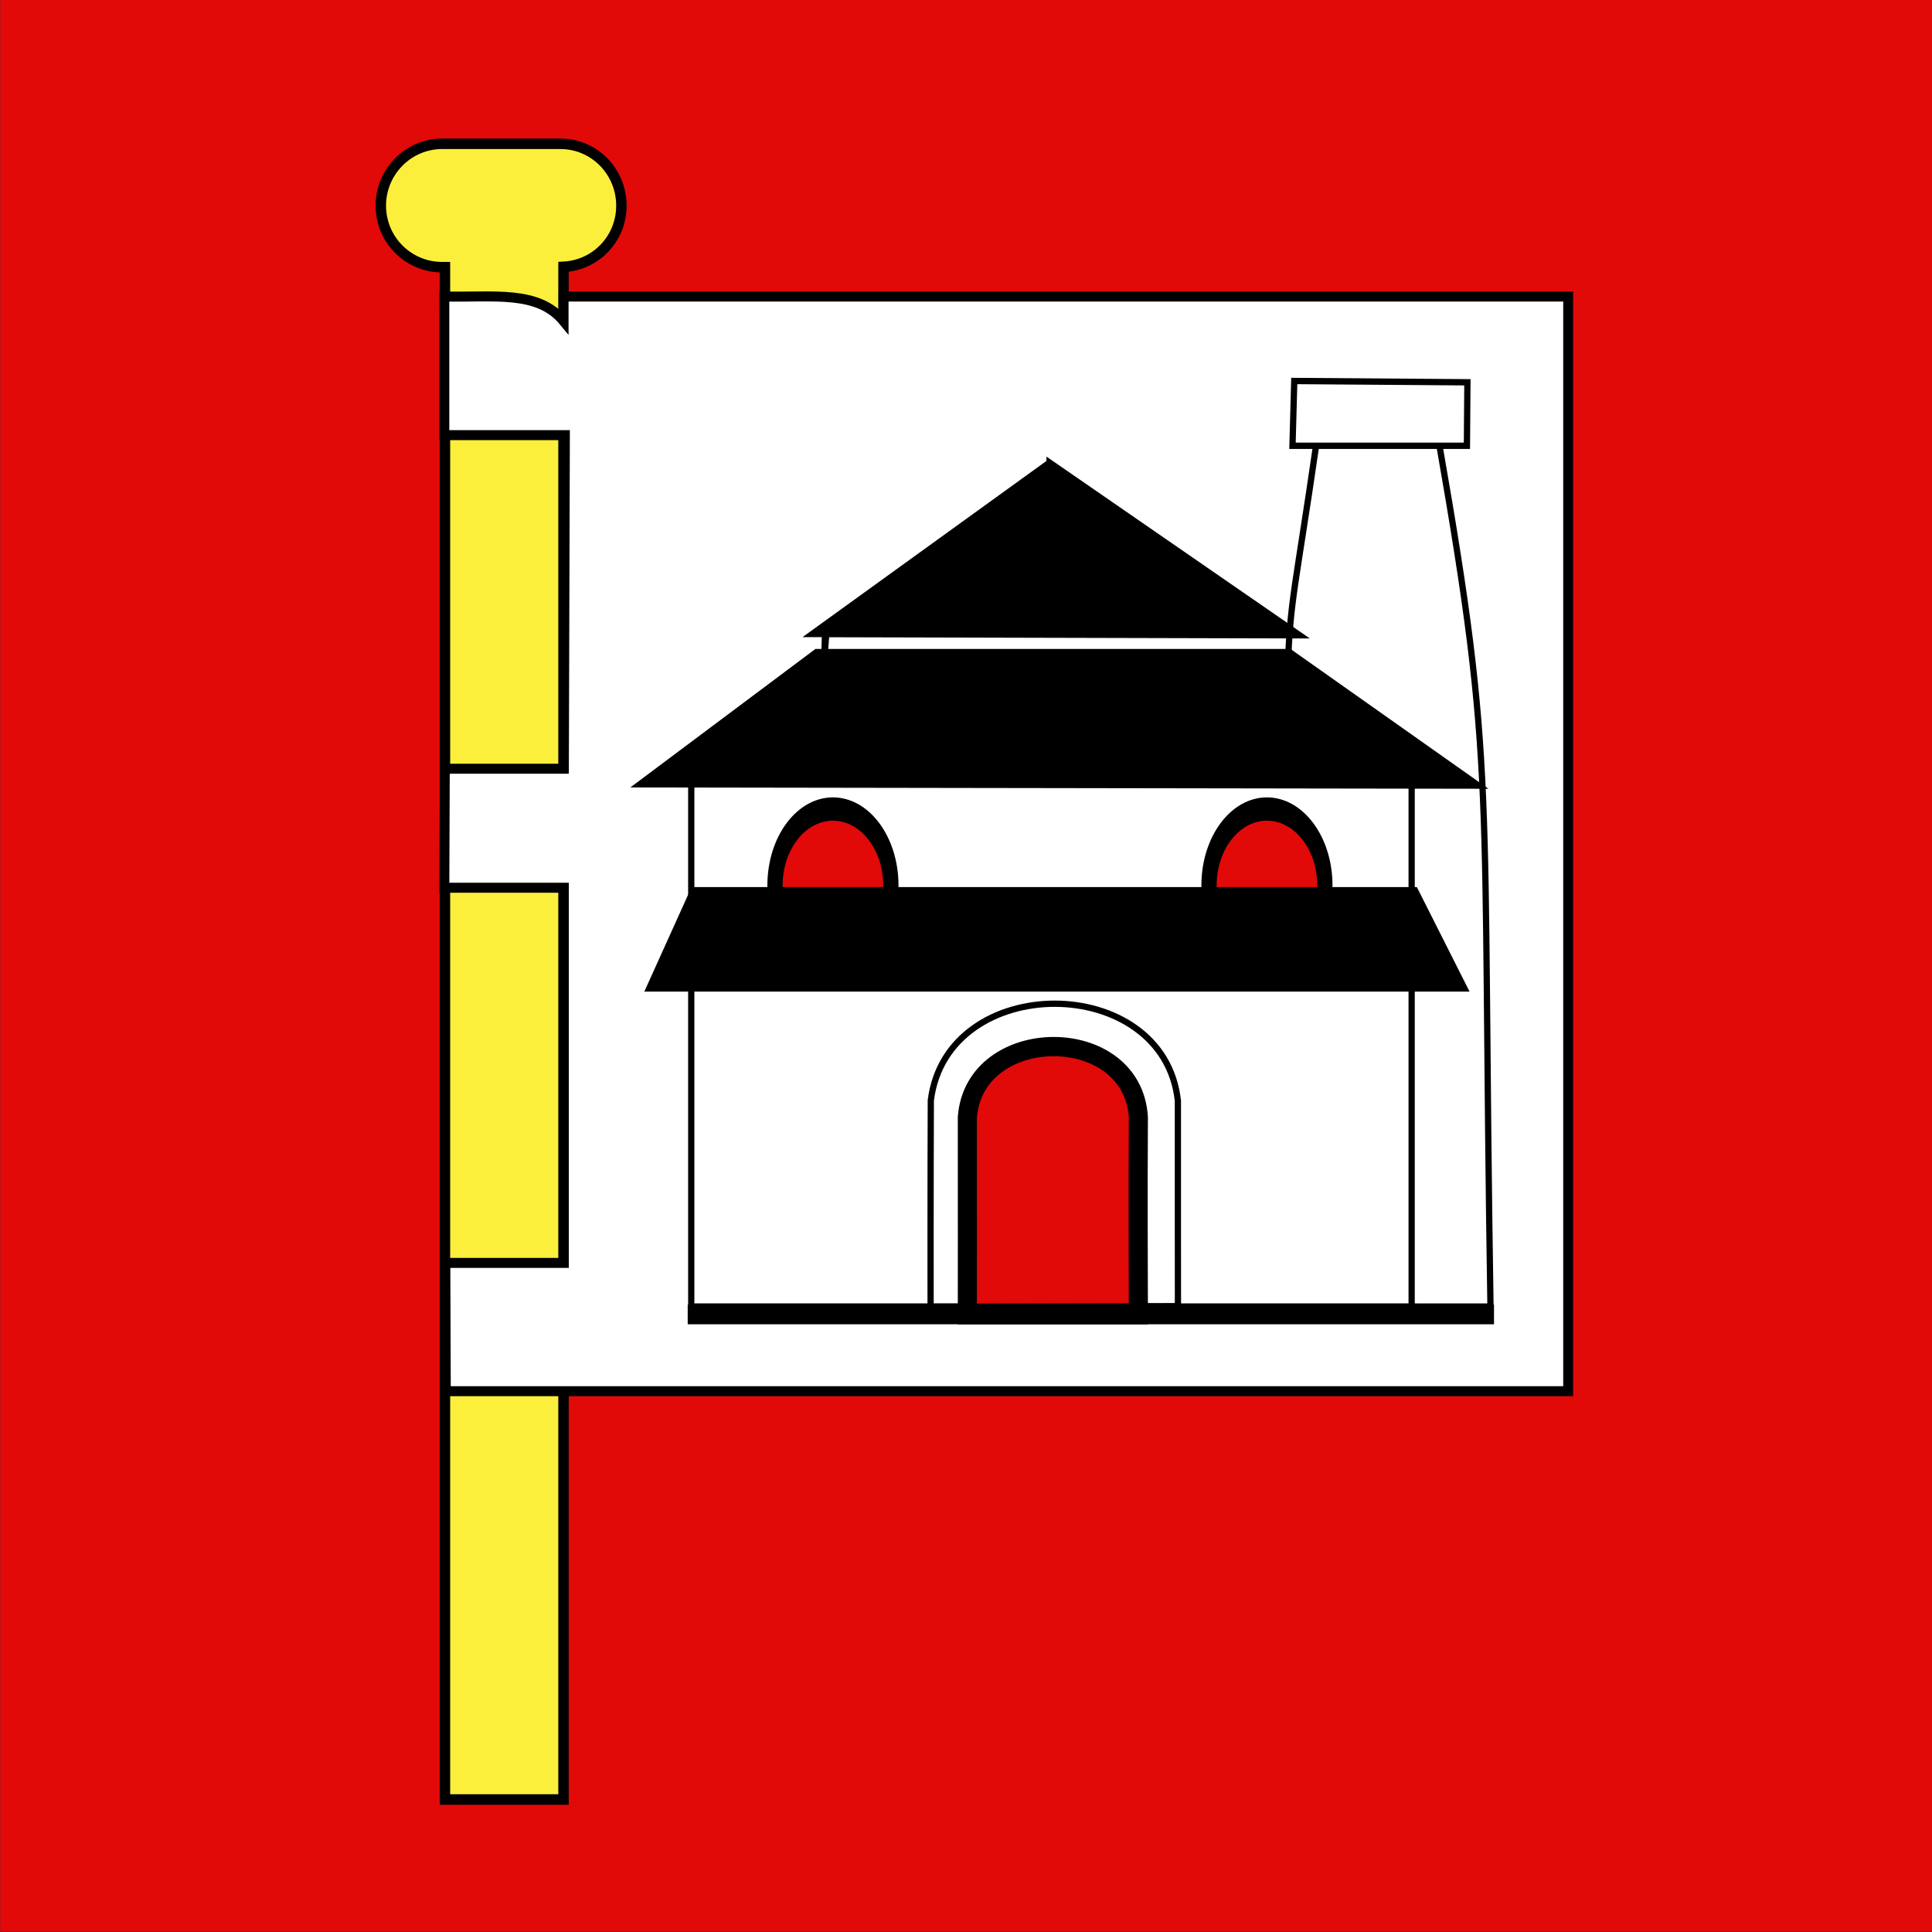
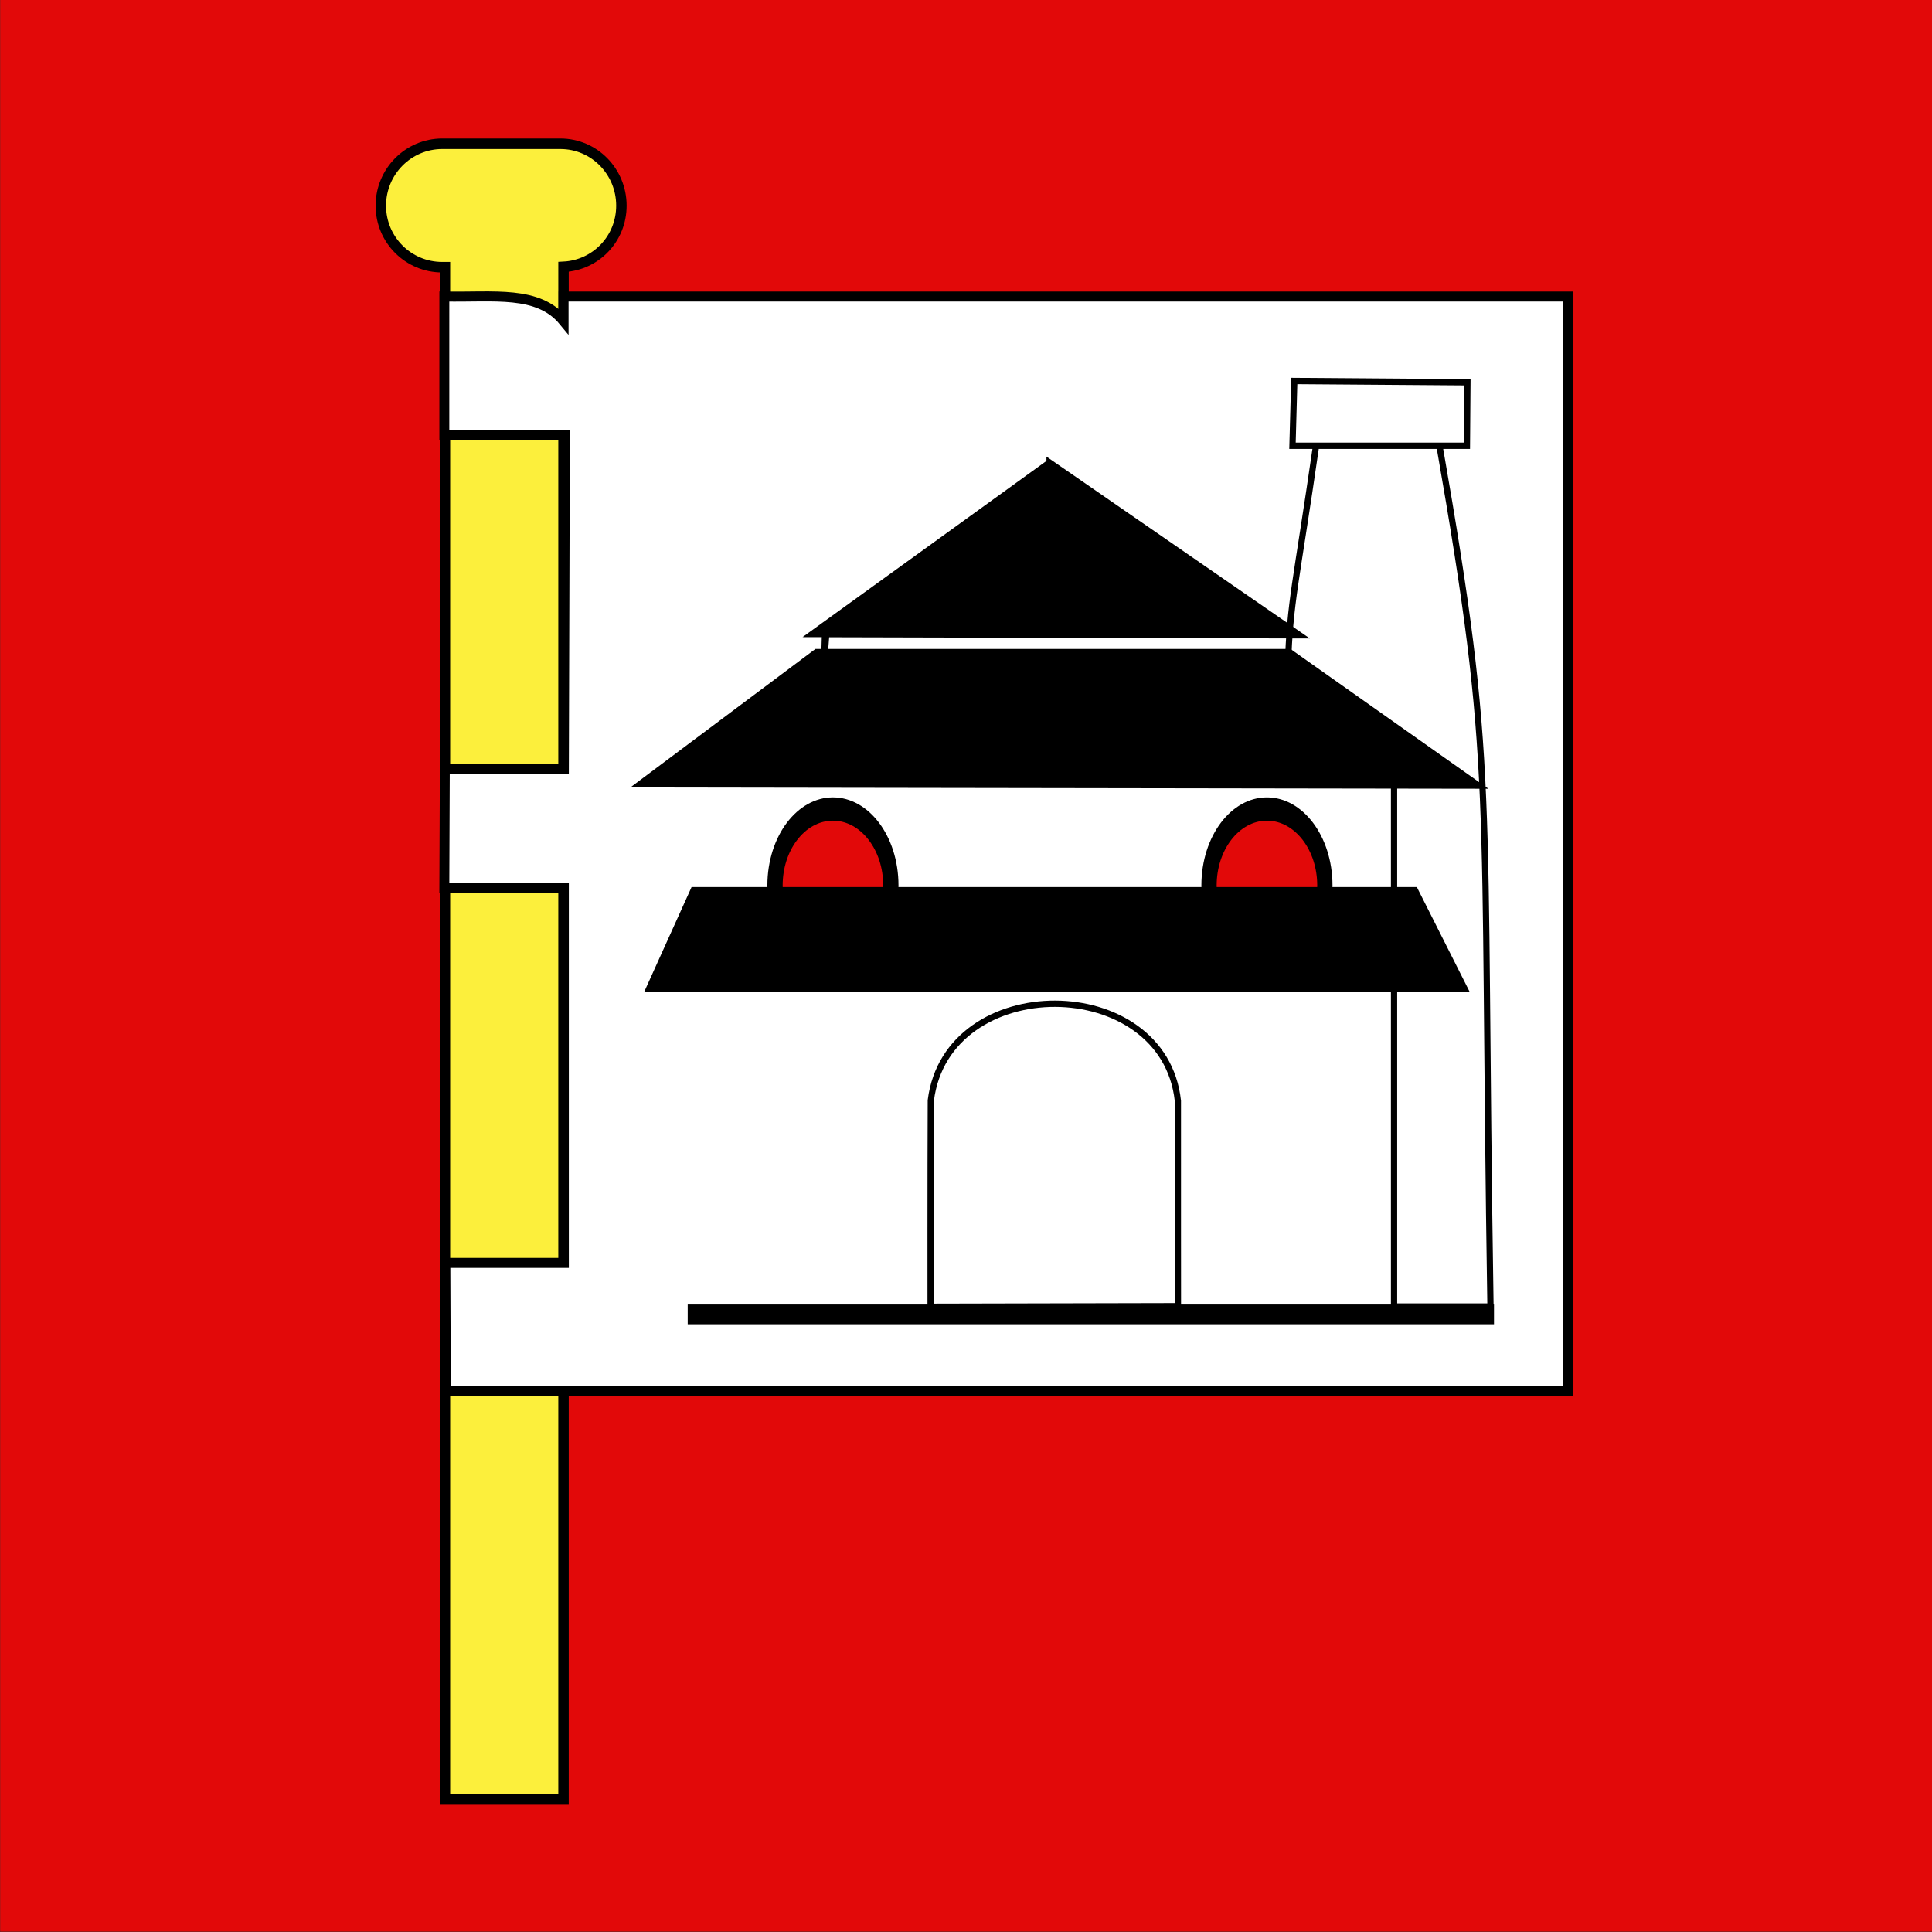
<svg xmlns="http://www.w3.org/2000/svg" xmlns:ns1="http://sodipodi.sourceforge.net/DTD/sodipodi-0.dtd" xmlns:ns2="http://www.inkscape.org/namespaces/inkscape" version="1.1" id="svg2" width="1024" height="1024" viewBox="0 0 1024 1024" ns1:docname="CHE Péry-La Heutte Flag.svg" ns2:version="0.92.3 (2405546, 2018-03-11)">
  <rect x="0" y="0" width="1024" height="1024" fill="#333333" stroke="none" />
  <defs id="defs6">
    <linearGradient id="linearGradient2893">
      <stop style="stop-color:#ffffff;stop-opacity:0.314;" offset="0" id="stop2895" />
      <stop id="stop2897" offset="0.19" style="stop-color:#ffffff;stop-opacity:0.251;" />
      <stop style="stop-color:#6b6b6b;stop-opacity:0.125;" offset="0.6" id="stop2901" />
      <stop style="stop-color:#000000;stop-opacity:0.125;" offset="1" id="stop2899" />
    </linearGradient>
    <linearGradient id="linearGradient2955">
      <stop style="stop-color:white;stop-opacity:0;" offset="0" id="stop2965" />
      <stop style="stop-color:black;stop-opacity:0.646;" offset="1" id="stop2959" />
    </linearGradient>
  </defs>
  <ns1:namedview pagecolor="#ffffff" bordercolor="#666666" borderopacity="1" objecttolerance="10" gridtolerance="10" guidetolerance="10" ns2:pageopacity="0" ns2:pageshadow="2" ns2:window-width="1920" ns2:window-height="1017" id="namedview4" showgrid="false" ns2:zoom="0.32593203" ns2:cx="491.75055" ns2:cy="639.08587" ns2:window-x="-8" ns2:window-y="-8" ns2:window-maximized="1" ns2:current-layer="svg2" />
  <g id="g883" transform="translate(-606.552,85.523)">
    <g transform="translate(-898.703,-266.521)" id="g907">
      <g transform="matrix(1.707,0,0,1.264,1060.445,33.746)" id="layer1" ns2:label="Fond écu" style="stroke-width:0.791">
        <path ns1:nodetypes="ccccc" id="path1899" d="m 260.631,116.479 v 810 h 600 v -810 z" style="fill:#e20909;fill-opacity:1;stroke-width:0.791" ns2:connector-curvature="0" />
      </g>
      <g transform="matrix(1.412,0,0,1.424,1598.382,179.78)" id="layer2" ns2:label="Meubles" style="stroke-width:0.894">
        <g id="g6376" transform="matrix(4.164,0,0,4.164,-2583.802,-1534.192)" style="stroke-width:0.894">
          <path id="rect1939" d="m 644.531,381.5 c -3.05,0 -5.531,2.481 -5.531,5.531 0,3.05 2.481,5.5 5.531,5.5 h 0.25 V 529.5 h 10.688 v -137 c 2.917,-0.147 5.219,-2.514 5.219,-5.469 0,-3.05 -2.45,-5.531 -5.5,-5.531 z" style="fill:#fcef3c;fill-opacity:1;fill-rule:evenodd;stroke:#000000;stroke-width:0.941;stroke-linecap:square;stroke-linejoin:miter;stroke-miterlimit:4;stroke-dasharray:none;stroke-opacity:1" ns2:connector-curvature="0" />
          <path ns1:nodetypes="ccccccccccccccc" id="path4604" d="m 644.726,395.153 c 4.498,0.091 8.443,-0.578 10.75,2.196 l 2e-5,-2.196 h 90.56 V 493 H 644.859 l -0.042,-11.464 h 10.685 V 448 H 644.726 l 0.042,-10.64 h 10.735 l 0.091,-29.817 h -10.868 z" style="fill:#ffffff;fill-opacity:1;fill-rule:evenodd;stroke:#000000;stroke-width:0.894px;stroke-linecap:butt;stroke-linejoin:miter;stroke-opacity:1" ns2:connector-curvature="0" />
        </g>
      </g>
      <g transform="matrix(1.091,0,0,1.146,598.005,-77.014)" id="layer3" ns2:label="Reflet final" style="display:inline;stroke-width:0.894">
        <g id="g3951" transform="matrix(1.294,0,0,1.243,921.785,226.647)" style="stroke-width:0.894">
          <g id="g3941" style="stroke-width:0.894">
            <path style="fill:#000000;fill-opacity:1;stroke:#000000;stroke-width:7.34;stroke-linecap:butt;stroke-linejoin:miter;stroke-miterlimit:4;stroke-dasharray:none;stroke-opacity:1" d="m 188.474,487.857 h 302.713" id="path3919" ns2:connector-curvature="0" />
            <path style="fill:#ffffff;fill-opacity:1;fill-rule:evenodd;stroke:#000000;stroke-width:2.352px;stroke-linecap:butt;stroke-linejoin:miter;stroke-opacity:1" d="m 489.864,484.943 c -3.164,-197.473 2.092,-199.82 -19.144,-320.284 h 10.297 l 0.184,-23.63 -65.003,-0.48 -0.667,24.11 h 55.672 -46.824 c -7.498,51.348 -9.889,58.057 -10.549,82.287 l 39.834,41.417 v 196.58 z" id="path35312" ns1:nodetypes="cccccccccccc" ns2:connector-curvature="0" />
-             <rect style="fill:#ffffff;fill-opacity:1;fill-rule:evenodd;stroke:#000000;stroke-width:2.342;stroke-linecap:square;stroke-linejoin:miter;stroke-miterlimit:4;stroke-dasharray:none;stroke-opacity:1" id="rect32647" width="270.461" height="195.585" x="189.808" y="289.337" />
            <g id="g43313" transform="matrix(0.644,0,0,0.644,136.468,106.421)" style="stroke-width:0.894">
              <ellipse ry="6.45" rx="7.457" cy="410.238" cx="673.271" transform="matrix(4.528,0,0,6.844,-2883.15,-2463.226)" id="path33534" style="fill:#e20909;fill-opacity:1;fill-rule:evenodd;stroke:#000000;stroke-width:1.967;stroke-linecap:square;stroke-linejoin:miter;stroke-miterlimit:4;stroke-dasharray:none;stroke-opacity:1" />
              <ellipse ry="6.45" rx="7.457" cy="410.238" cx="673.271" style="fill:#e20909;fill-opacity:1;fill-rule:evenodd;stroke:#000000;stroke-width:1.967;stroke-linecap:square;stroke-linejoin:miter;stroke-miterlimit:4;stroke-dasharray:none;stroke-opacity:1" id="path33536" transform="matrix(4.528,0,0,6.844,-2630.137,-2463.226)" />
            </g>
-             <path style="fill:#e20909;fill-opacity:1;fill-rule:evenodd;stroke:#000000;stroke-width:7.166;stroke-linecap:butt;stroke-linejoin:miter;stroke-miterlimit:4;stroke-dasharray:none;stroke-opacity:1" d="m 293.461,487.974 c 0,0 0.048,-50.173 0,-73.431 2.607,-34.903 62.099,-35.337 64.212,0 -0.195,23.768 0,73.431 0,73.431 z" id="path33538" ns1:nodetypes="ccccc" ns2:connector-curvature="0" />
            <path ns1:nodetypes="ccccc" id="path34425" d="m 279.663,485.022 c 0,0 -0.049,-49.475 0.086,-76.819 6.133,-48.156 87.52,-47.766 92.757,0.198 -0.025,26.623 0.018,76.413 0.018,76.413 z" style="fill:none;stroke:#000000;stroke-width:2.339;stroke-linecap:butt;stroke-linejoin:miter;stroke-miterlimit:4;stroke-dasharray:none;stroke-opacity:1" ns2:connector-curvature="0" />
          </g>
          <g transform="matrix(0.644,0,0,0.644,136.979,106.421)" id="g43321" style="stroke-width:0.894">
            <path style="fill:#000000;fill-opacity:1;fill-rule:evenodd;stroke:#000000;stroke-width:3.65px;stroke-linecap:butt;stroke-linejoin:miter;stroke-opacity:1" d="M 57.509,403.956 83.383,347.223 H 503.922 l 28.86,56.732 z" id="path36199" ns1:nodetypes="ccccc" ns2:connector-curvature="0" />
            <path style="fill:#000000;fill-opacity:1;fill-rule:evenodd;stroke:#000000;stroke-width:3.65px;stroke-linecap:butt;stroke-linejoin:miter;stroke-opacity:1" d="M 155.05,209.621 52.04,286.01 540.997,286.757 430.761,209.621 Z" id="path37086" ns1:nodetypes="ccccc" ns2:connector-curvature="0" />
            <path style="fill:#000000;fill-opacity:1;fill-rule:evenodd;stroke:#000000;stroke-width:3.65px;stroke-linecap:butt;stroke-linejoin:miter;stroke-opacity:1" d="m 290.918,100.131 -138.35,99.034 7.431,0.018 c -0.498,20.819 -0.996,20.821 0.746,0.037 l 275.989,0.692 -145.817,-99.781 z" id="path37973" ns1:nodetypes="cccccc" ns2:connector-curvature="0" />
          </g>
        </g>
      </g>
    </g>
  </g>
</svg>